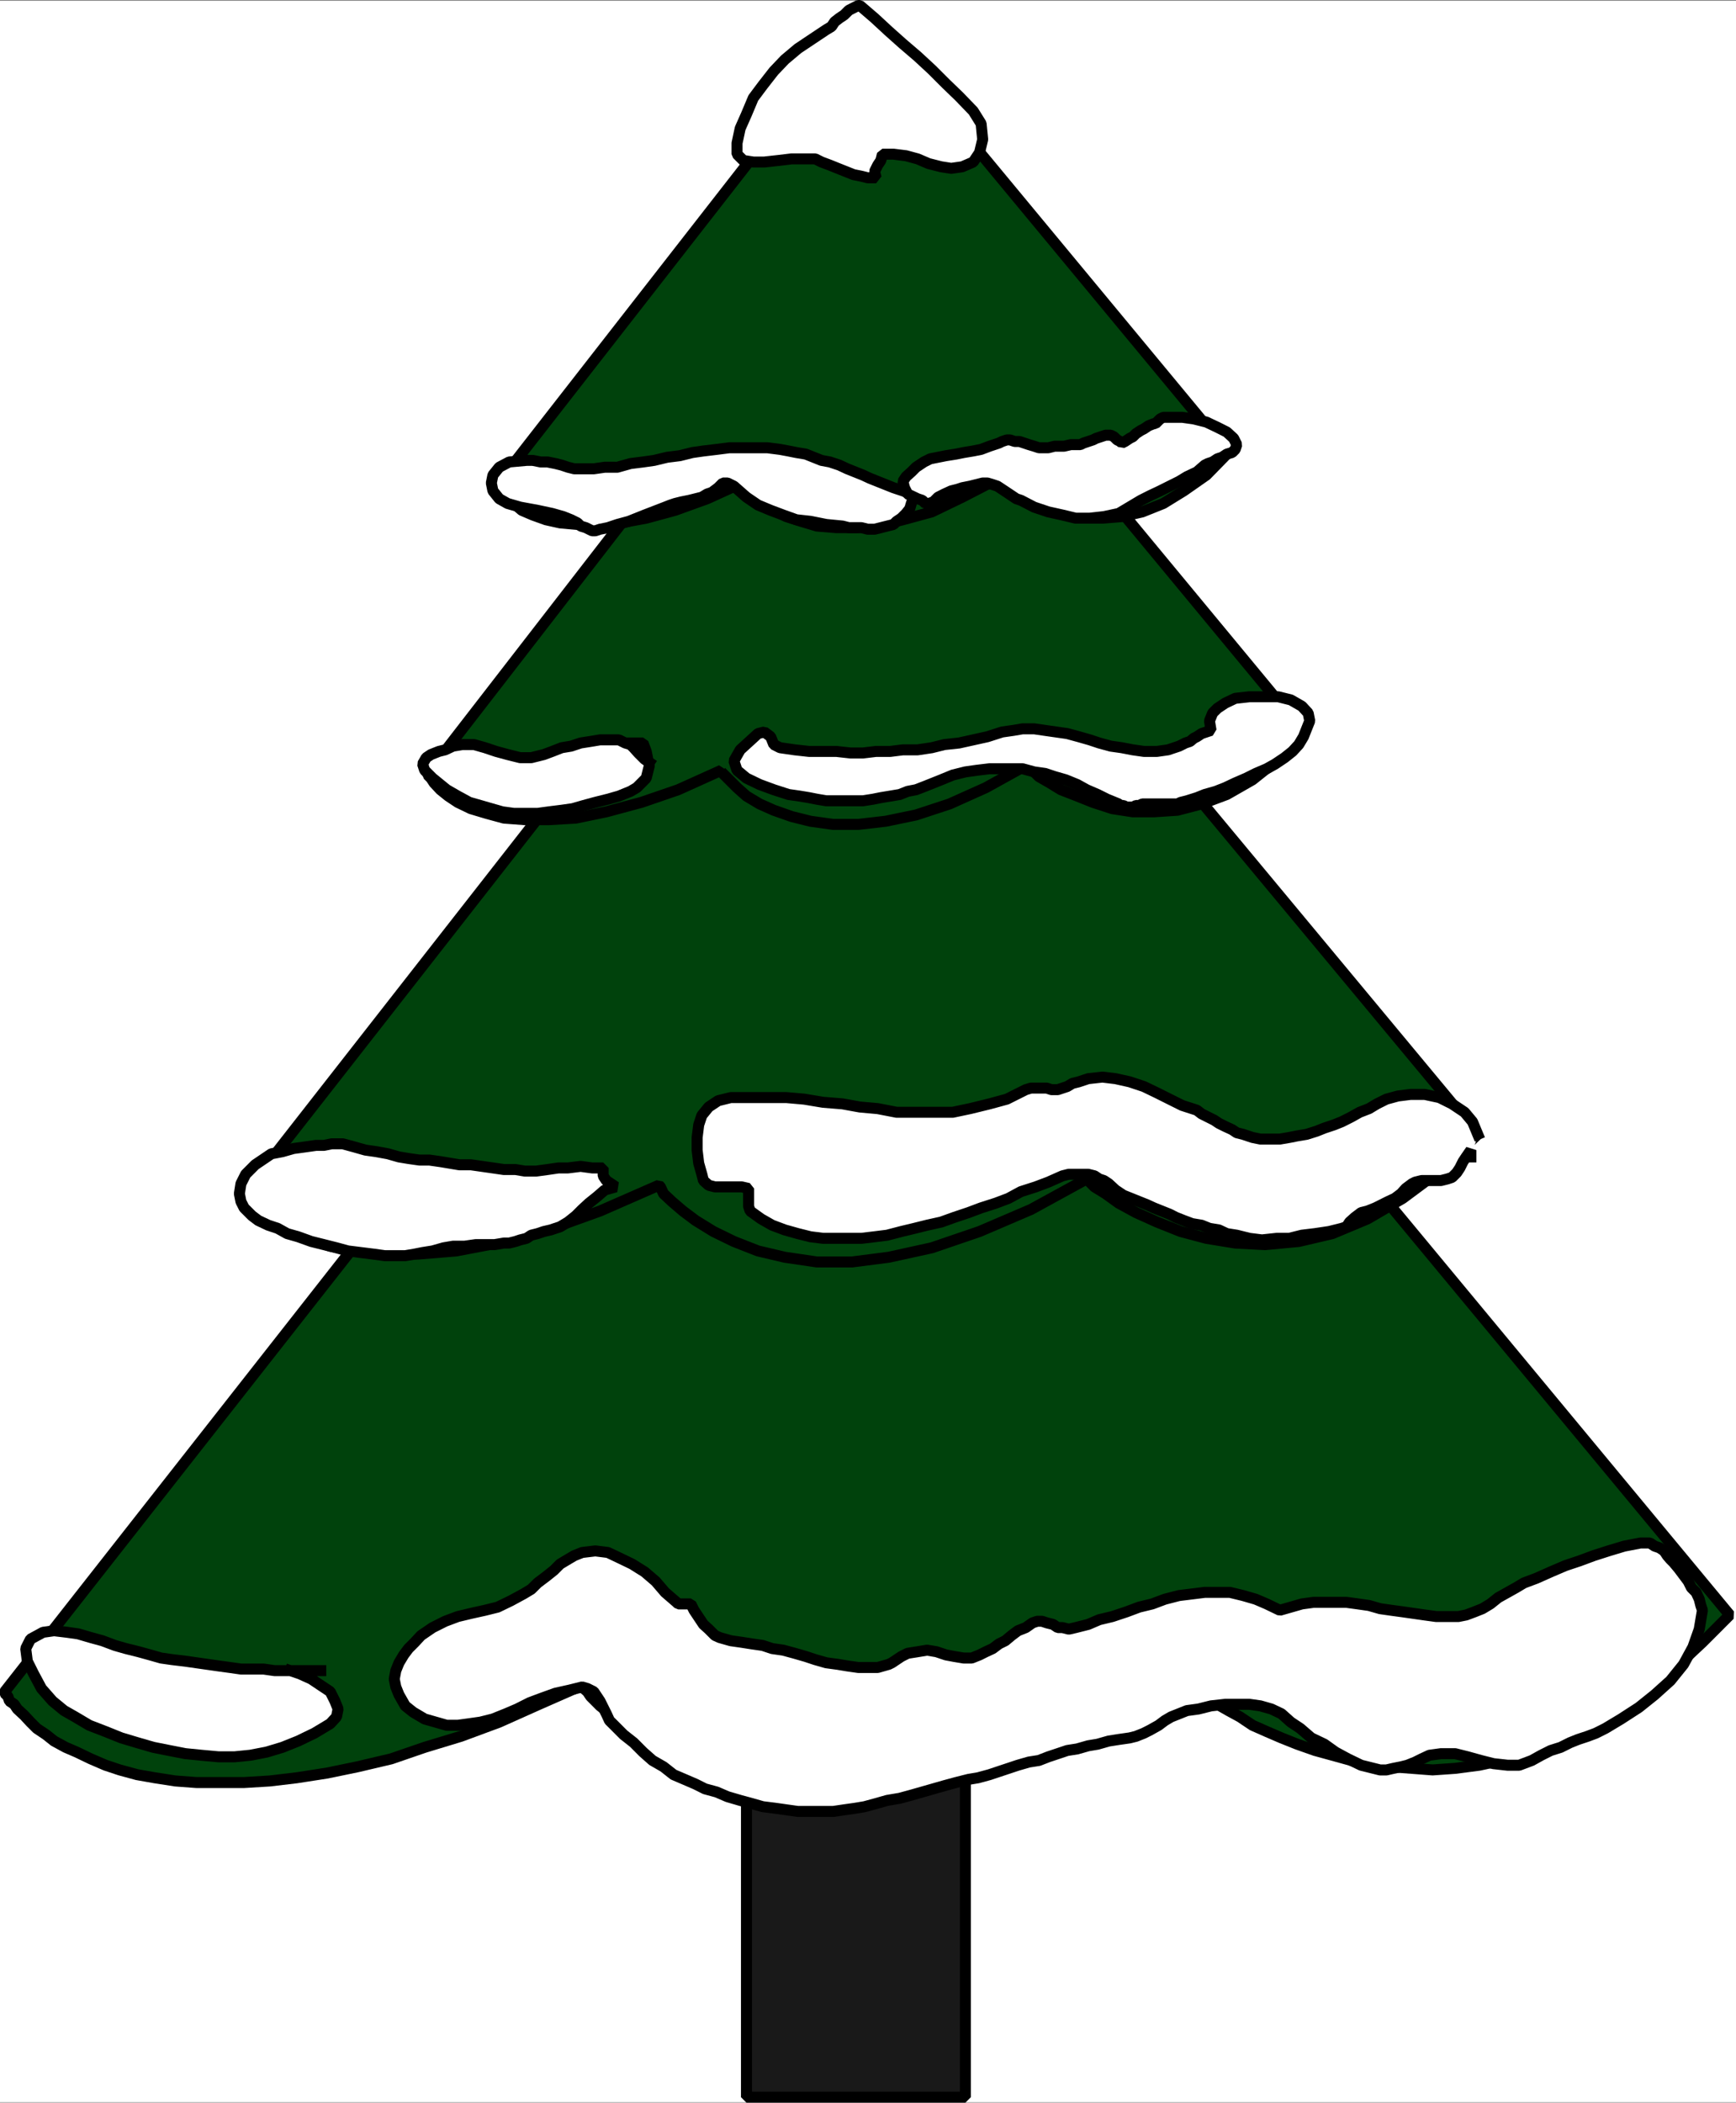
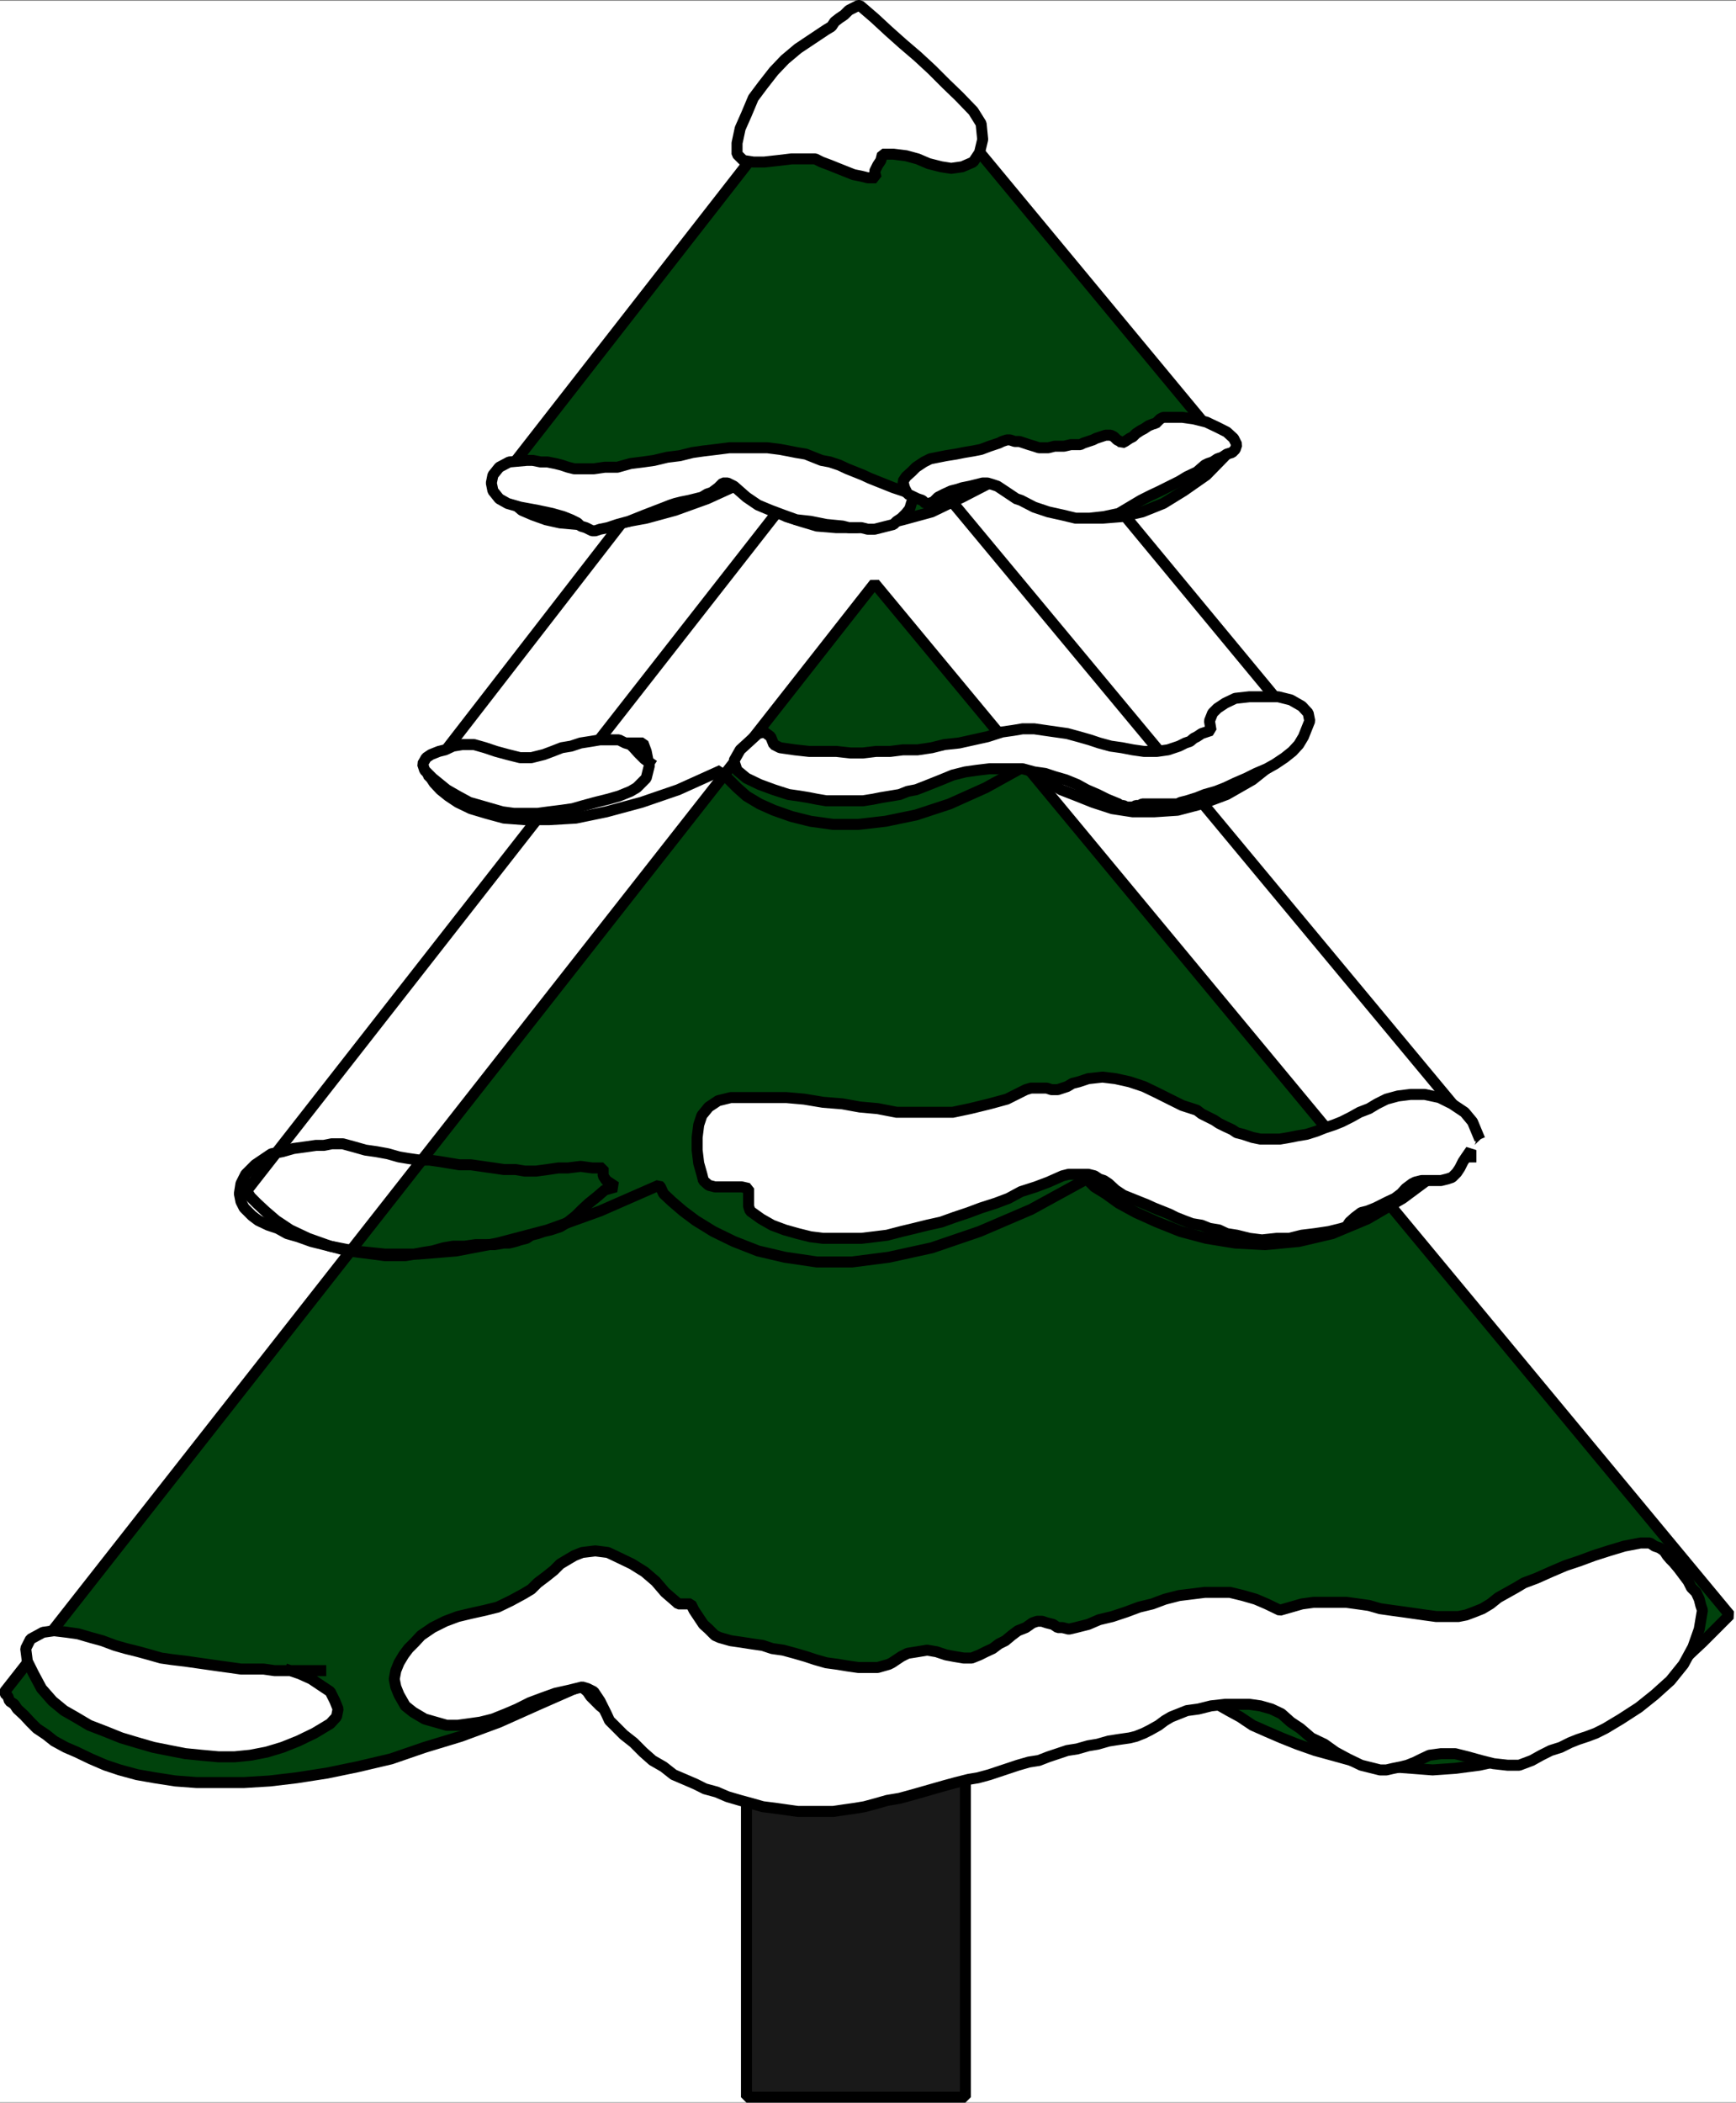
<svg xmlns="http://www.w3.org/2000/svg" width="2473.449" height="2995.385">
  <rect width="100%" height="100%" fill="#808080" stroke="none" />
  <defs>
    <clipPath id="a">
      <path d="M0 0h2473.45v2992.184H0Zm0 0" />
    </clipPath>
    <clipPath id="b">
      <path d="M1052 2478h335v516.79h-335zm0 0" />
    </clipPath>
    <clipPath id="c">
      <path d="M0 817h2474.75v1745H0Zm0 0" />
    </clipPath>
  </defs>
  <path fill="#fff" d="M0 2994.263h2473.45V1.118H0Zm0 0" />
  <g clip-path="url(#a)" transform="translate(0 2.08)">
    <path fill="#fff" fill-rule="evenodd" stroke="#fff" stroke-linecap="square" stroke-linejoin="bevel" stroke-miterlimit="10" stroke-width=".729" d="M0 2992.184h2473.45V-.961H0Zm0 0" />
  </g>
  <path fill="#191919" fill-rule="evenodd" stroke="#191919" stroke-linecap="square" stroke-linejoin="bevel" stroke-miterlimit="10" stroke-width=".729" d="M1375.492 2987.544v-496.148H1063.57v496.148zm0 0" />
  <g clip-path="url(#b)" transform="translate(0 2.08)">
    <path fill="none" stroke="#000" stroke-linecap="square" stroke-linejoin="bevel" stroke-miterlimit="10" stroke-width="15.682" d="M1375.492 2985.465v-496.149H1063.57v496.149Zm0 0" />
  </g>
  <path fill="#00420c" fill-rule="evenodd" stroke="#00420c" stroke-linecap="square" stroke-linejoin="bevel" stroke-miterlimit="10" stroke-width=".729" d="m2464.484 2300.607-38.863 38.918-35.95 33.656-36.628 29.957-36.625 26.933-35.95 23.188-36.624 17.973-34.387 15.683-35.898 11.254-34.438 9.692-31.414 6.77-34.387 4.48-32.148 2.242-29.176-2.242-29.957-2.239-29.121-2.242-27.719-6.77-26.883-7.453-24.695-6.773-25.426-8.96-22.453-8.962-20.945-9.012-20.215-8.96-17.922-11.985-16.465-8.96-15.683-8.962-13.493-9.012-11.203-8.96-8.96-6.723-7.5-4.531-4.481-4.48-4.48-2.243v-2.969l-56.844 32.145-54.602 29.957-52.36 22.457-49.39 20.16-47.879 18.758-47.828 13.441-43.398 11.254-41.16 6.719-40.38 6.723-36.624 2.242h-70.336l-32.145-4.48-29.176-4.485-29.906-4.48-24.695-9.012-25.426-6.723-22.453-8.96-22.402-11.981-18.704-9.016-17.976-11.2-15.684-11.202-16.46-11.254-11.204-8.961-11.254-11.98-11.199-8.965-6.723-6.77-6.718-6.723-4.535-6.718-5.211-4.485-2.239-2.238v-2.242l-61.32 26.937-56.844 25.426-54.601 20.215-51.63 15.68-47.878 16.464-47.883 11.254-43.348 8.961-43.398 6.723-38.137 4.531-36.625 2.238h-68.093l-29.907-2.238-29.175-4.531-25.426-4.48-24.696-6.723-20.164-6.723-20.941-9.012-20.215-9.691-15.683-6.773-16.465-8.961-11.254-8.961-13.442-9.012-8.96-8.961-9.012-9.742-9.692-8.961-4.48-6.723-6.774-4.531-2.238-6.723-2.242-2.238-2.238-2.242v-2.238L1246.074 830.97Zm0 0" />
  <g clip-path="url(#c)" transform="translate(0 2.08)">
    <path fill="none" stroke="#000" stroke-linecap="square" stroke-linejoin="bevel" stroke-miterlimit="10" stroke-width="15.682" d="m2464.484 2298.527-38.863 38.918-35.95 33.657-36.628 29.957-36.625 26.933-35.95 23.188-36.624 17.972-34.387 15.684-35.898 11.254-34.438 9.691-31.414 6.77-34.387 4.48-32.148 2.242-29.176-2.242-29.957-2.238-29.121-2.242-27.719-6.77-26.883-7.453-24.695-6.773-25.426-8.961-22.453-8.961-20.945-9.012-20.215-8.96-17.922-11.985-16.465-8.961-15.683-8.961-13.492-9.012-11.204-8.96-8.96-6.723-7.5-4.532-4.481-4.48-4.48-2.242v-2.97l-56.844 32.145-54.602 29.958-52.36 22.457-49.39 20.16-47.879 18.758-47.828 13.44-43.398 11.255-41.16 6.719-40.38 6.722-36.624 2.242h-70.336l-32.145-4.48-29.176-4.484-29.906-4.48-24.695-9.013-25.426-6.722-22.453-8.961-22.402-11.98-18.704-9.016-17.976-11.2-15.684-11.203-16.46-11.254-11.204-8.96-11.254-11.981-11.199-8.965-6.723-6.77-6.718-6.722-4.535-6.719-5.211-4.484-2.239-2.238v-2.243l-61.32 26.938-56.844 25.426-54.601 20.215-51.63 15.68-47.878 16.464-47.883 11.254-43.348 8.96-43.398 6.724-38.137 4.53-36.625 2.24h-68.093l-29.907-2.24-29.175-4.53-25.426-4.48-24.696-6.724-20.164-6.722-20.941-9.012-20.215-9.691-15.683-6.774-16.465-8.96-11.254-8.962-13.442-9.011-8.96-8.961-9.012-9.742-9.692-8.961-4.48-6.723-6.774-4.531-2.238-6.723-2.242-2.238-2.238-2.242v-2.239l1239.351-1578.89Zm0 0" />
  </g>
-   <path fill="#00420c" fill-rule="evenodd" stroke="#00420c" stroke-linecap="square" stroke-linejoin="bevel" stroke-miterlimit="10" stroke-width=".729" d="m2105.465 1615.908-54.602 52.41-52.36 38.867-50.12 29.23-50.067 20.942-47.879 11.203-47.882 4.48-42.618-2.242-41.16-6.719-36.625-9.742-33.656-13.441-29.957-13.496-24.645-13.442-18.703-13.492-15.734-9.691-8.96-9.012-2.243-2.242-79.293 43.398-73.305 31.418-68.043 23.234-61.324 13.442-52.36 6.723h-50.12l-45.637-6.723-38.14-8.961-34.384-13.492-29.175-14.223-25.426-15.683-17.977-13.493-15.68-13.441-11.984-11.254-4.48-9.691-2.239-2.293-83.777 36.68-74.816 26.933-71.012 18.703-59.133 11.254-54.601 4.48H548.25l-43.402-4.48-34.383-6.77-31.418-11.203-25.426-11.984-20.215-13.441-15.68-13.493-11.984-11.203-8.96-9.011-4.481-7.454v-2.238l881.793-1127.703Zm0 0" />
  <path fill="none" stroke="#000" stroke-linecap="square" stroke-linejoin="bevel" stroke-miterlimit="10" stroke-width="15.682" d="m2105.465 1615.908-54.602 52.41-52.36 38.867-50.12 29.23-50.067 20.942-47.879 11.203-47.882 4.48-42.618-2.242-41.16-6.719-36.625-9.742-33.656-13.441-29.957-13.496-24.645-13.442-18.703-13.492-15.734-9.691-8.96-9.012-2.243-2.242-79.293 43.398-73.305 31.418-68.043 23.234-61.324 13.442-52.36 6.723h-50.12l-45.637-6.723-38.14-8.961-34.384-13.492-29.175-14.223-25.426-15.683-17.977-13.493-15.68-13.441-11.984-11.254-4.48-9.691-2.239-2.293-83.777 36.68-74.816 26.933-71.012 18.703-59.133 11.254-54.601 4.48H548.25l-43.402-4.48-34.383-6.77-31.418-11.203-25.426-11.984-20.215-13.441-15.68-13.493-11.984-11.203-8.96-9.011-4.481-7.454v-2.238l881.793-1127.703Zm0 0" />
-   <path fill="#00420c" fill-rule="evenodd" stroke="#00420c" stroke-linecap="square" stroke-linejoin="bevel" stroke-miterlimit="10" stroke-width=".729" d="m1859.398 1044.993-38.14 36.63-36.676 29.226-36.629 20.945-35.894 13.442-34.387 9.011-33.656 2.242h-29.957l-29.176-4.48-27.664-9.016-22.407-8.96-23.183-9.012-15.734-9.692-15.68-9.011-9.016-8.961-7.449-4.48-2.242-2.243-56.84 31.418-51.633 23.184-47.879 15.734-43.347 8.96-38.918 4.481h-35.895l-32.148-4.48-26.934-6.723-25.426-8.96-20.215-9.012-18.703-11.203-13.441-11.981-22.457-22.457v-2.238l-61.32 27.664-52.36 17.972-50.12 13.497-43.349 8.96-38.191 2.239h-34.383l-29.906-2.239-24.695-6.722-22.457-6.719-18.704-9.016-13.44-8.96-11.204-9.012-9.012-9.692-4.48-6.773-4.48-4.48v-2.239l626.76-809.637Zm0 0" />
  <path fill="none" stroke="#000" stroke-linecap="square" stroke-linejoin="bevel" stroke-miterlimit="10" stroke-width="15.682" d="m1859.398 1044.993-38.14 36.63-36.676 29.226-36.629 20.945-35.894 13.442-34.387 9.011-33.656 2.242h-29.957l-29.176-4.48-27.664-9.016-22.407-8.96-23.183-9.012-15.734-9.692-15.68-9.011-9.016-8.961-7.449-4.48-2.242-2.243-56.84 31.418-51.633 23.184-47.879 15.734-43.347 8.96-38.918 4.481h-35.895l-32.148-4.48-26.934-6.723-25.426-8.96-20.215-9.012-18.703-11.203-13.441-11.981-22.457-22.457v-2.238l-61.32 27.664-52.36 17.972-50.12 13.497-43.349 8.96-38.191 2.239h-34.383l-29.906-2.239-24.695-6.722-22.457-6.719-18.704-9.016-13.44-8.96-11.204-9.012-9.012-9.692-4.48-6.773-4.48-4.48v-2.239l626.76-809.637Zm0 0" />
  <path fill="#00420c" fill-rule="evenodd" stroke="#00420c" stroke-linecap="square" stroke-linejoin="bevel" stroke-miterlimit="10" stroke-width=".729" d="m1750.195 644.657-31.418 32.149-32.144 22.453-29.176 17.977-29.906 11.98-29.176 6.723-27.664 2.238h-24.695l-25.426-4.48-22.453-6.72-20.215-7.503-16.414-6.719-15.735-9.015-11.199-6.72-8.96-6.722-4.536-4.48-2.238-2.243-47.828 24.696-43.399 20.945-41.16 11.203-35.898 8.961-29.903 2.293h-29.175l-27.668-2.293-22.453-6.723-20.946-6.718-17.922-8.961-13.492-9.742-11.203-8.965-8.961-6.77-7.504-6.722-4.48-4.48v-2.243l-49.336 22.457-45.64 16.465-41.161 11.199-36.625 6.723-31.418 2.238h-29.906l-24.696-2.238-20.214-4.48-18.704-6.723-15.68-6.72-11.202-9.741-9.012-6.723-9.692-6.773-4.48-4.481-2.293-4.48v-2.239l525.063-673.445Zm0 0" />
  <path fill="none" stroke="#000" stroke-linecap="square" stroke-linejoin="bevel" stroke-miterlimit="10" stroke-width="15.682" d="m1750.195 644.657-31.418 32.149-32.144 22.453-29.176 17.977-29.906 11.98-29.176 6.723-27.664 2.238h-24.695l-25.426-4.48-22.453-6.72-20.215-7.503-16.414-6.719-15.735-9.015-11.199-6.72-8.96-6.722-4.536-4.48-2.238-2.243-47.828 24.696-43.399 20.945-41.16 11.203-35.898 8.961-29.903 2.293h-29.175l-27.668-2.293-22.453-6.723-20.946-6.718-17.922-8.961-13.492-9.742-11.203-8.965-8.961-6.77-7.504-6.722-4.48-4.48v-2.243l-49.336 22.457-45.64 16.465-41.161 11.199-36.625 6.723-31.418 2.238h-29.906l-24.696-2.238-20.214-4.48-18.704-6.723-15.68-6.72-11.202-9.741-9.012-6.723-9.692-6.773-4.48-4.481-2.293-4.48v-2.239l525.063-673.445Zm0 0" />
  <path fill="#fff" fill-rule="evenodd" stroke="#fff" stroke-linecap="square" stroke-linejoin="bevel" stroke-miterlimit="10" stroke-width=".729" d="m1866.117 1027.02-2.238-11.202-8.961-9.743-15.734-9.011-17.926-4.48h-41.156l-20.165 2.238-14.222 6.773-11.203 7.45-6.774 6.773-4.48 11.203 2.242 13.492-6.723 2.242-6.718 2.238-6.723 4.48-4.48 2.243-5.262 4.48-6.719 2.239-8.96 4.484-15.735 5.262-15.684 2.238h-18.703l-15.734-2.238-15.684-3.024-15.734-2.238-16.461-4.484-13.446-4.48-15.68-4.481-16.464-4.48-15.735-2.239-15.68-2.242-15.734-2.29h-16.414l-13.492 2.29-15.683 2.242-20.942 6.719-40.43 8.96-20.945 2.243-17.922 4.48-20.215 3.024h-20.945l-17.922 2.238h-20.215l-18.703 2.242h-17.922l-20.214-2.242h-38.868l-20.215-2.238-20.945-3.024-8.96-4.48-4.481-11.203-9.012-6.719-8.965 2.238-25.422 23.188-8.96 15.734 4.48 13.442 13.441 11.199 18.703 9.015 20.215 7.45 20.946 6.773 15.68 2.238 13.495 2.243 11.2 2.238 13.441 2.242h52.363l14.223-2.242 11.2-2.238 13.495-2.243 13.442-2.238 11.254-4.48 11.93-2.293 13.495-5.211 11.2-4.48 11.203-4.481 16.464-6.774 17.973-4.48 15.684-2.238 18.703-2.242h47.148l16.414 4.48 15.735 2.242 13.441 4.48 15.735 4.532 16.46 6.723 13.442 7.449 15.683 6.773 13.497 6.719 16.46 6.723 2.243 2.238h4.48l4.48 2.242h8.962l4.48-2.242h4.531l4.48-2.238h50.122l4.48-2.243 8.961-2.238 14.223-4.48 11.203-4.48 15.734-4.481 13.442-5.262 14.222-6.723 15.684-6.773 13.492-6.719 15.684-6.722 11.98-6.72 13.446-9.015 11.25-8.96 8.964-9.743 6.72-11.203 4.48-11.25zm0 0" />
  <path fill="none" stroke="#000" stroke-linecap="square" stroke-linejoin="bevel" stroke-miterlimit="10" stroke-width="15.682" d="m1866.117 1027.02-2.238-11.202-8.961-9.743-15.734-9.011-17.926-4.48h-41.156l-20.165 2.238-14.222 6.773-11.203 7.45-6.774 6.773-4.48 11.203 2.242 13.492-6.723 2.242-6.718 2.238-6.723 4.48-4.48 2.243-5.262 4.48-6.719 2.239-8.96 4.484-15.735 5.262-15.684 2.238h-18.703l-15.734-2.238-15.684-3.024-15.734-2.238-16.461-4.484-13.446-4.48-15.68-4.481-16.464-4.48-15.735-2.239-15.68-2.242-15.734-2.29h-16.414l-13.492 2.29-15.683 2.242-20.942 6.719-40.43 8.96-20.945 2.243-17.922 4.48-20.215 3.024h-20.945l-17.922 2.238h-20.215l-18.703 2.242h-17.922l-20.214-2.242h-38.868l-20.215-2.238-20.945-3.024-8.96-4.48-4.481-11.203-9.012-6.719-8.965 2.238-25.422 23.188-8.96 15.734 4.48 13.442 13.441 11.199 18.703 9.015 20.215 7.45 20.946 6.773 15.68 2.238 13.495 2.243 11.2 2.238 13.441 2.242h52.363l14.223-2.242 11.2-2.238 13.495-2.243 13.442-2.238 11.254-4.48 11.93-2.293 13.495-5.211 11.2-4.48 11.203-4.481 16.464-6.774 17.973-4.48 15.684-2.238 18.703-2.242h47.148l16.414 4.48 15.735 2.242 13.441 4.48 15.735 4.532 16.46 6.723 13.442 7.449 15.683 6.773 13.497 6.719 16.46 6.723 2.243 2.238h4.48l4.48 2.242h8.962l4.48-2.242h4.531l4.48-2.238h50.122l4.48-2.243 8.961-2.238 14.223-4.48 11.203-4.48 15.734-4.481 13.442-5.262 14.222-6.723 15.684-6.773 13.492-6.719 15.684-6.722 11.98-6.72 13.446-9.015 11.25-8.96 8.964-9.743 6.72-11.203 4.48-11.25zm0 0" />
  <path fill="#fff" fill-rule="evenodd" stroke="#fff" stroke-linecap="square" stroke-linejoin="bevel" stroke-miterlimit="10" stroke-width=".729" d="m2105.465 1615.908-7.45-17.922-11.253-13.497-17.922-11.98-17.977-8.96-20.941-4.485h-20.164l-17.977 2.242-16.46 4.48-13.442 6.723-11.254 6.77-13.441 5.21-11.985 6.723-13.441 6.774-11.203 4.48-13.492 4.48-11.204 4.481-14.222 4.48-13.442 2.239-11.254 2.242-13.441 2.293h-27.664l-11.254-2.293-13.441-4.48-8.961-2.243-6.723-4.48-9.742-4.48-8.961-4.481-6.774-4.531-17.921-8.961-6.723-5.211-20.941-6.774-17.977-8.96-17.922-8.962-18.703-9.011-20.215-6.723-20.164-4.48-18.703-2.243-20.215 2.243-6.723 2.242-6.718 2.238-9.016 2.242-7.45 4.48-6.718 2.239-6.773 2.242h-8.961l-6.723-2.242h-22.453l-7.453 2.242-26.934 13.492-24.695 6.723-27.664 6.77-24.695 5.21h-80.028l-26.937-5.21-25.422-2.29-24.695-4.48-27.668-2.242-26.934-4.48-25.426-2.239h-79.242l-17.977 4.48-13.441 8.961-9.742 11.98-4.48 13.497-2.243 17.922v17.973l2.242 18.707 4.48 15.73 2.24 8.965 7.503 6.719 8.96 2.293h38.138l9.742 2.238v25.426l2.242 6.722 15.68 11.254 15.734 8.961 17.926 6.719 18.703 5.262 17.973 4.48 17.922 2.242h54.601l18.703-2.242 17.977-2.238 20.164-5.262 18.703-4.48 17.973-4.48 20.164-4.481 18.703-6.723 20.215-6.773 17.922-6.72 20.945-6.722 17.973-6.773 17.921-9.692 20.946-6.718 17.976-6.774 20.215-8.96 8.961-2.243h27.664l8.961 2.242 6.723 4.48 6.77 2.243 6.722 4.48 9.742 9.012 11.203 7.45 11.2 4.48 11.253 4.535 11.203 4.48 9.743 4.48 11.203 4.481 11.199 4.48 8.96 4.532 11.255 4.48 11.984 4.481 13.442 2.242 11.199 4.48 13.496 2.239 11.2 5.262 14.226 2.242 17.922 4.48 17.972 2.239 20.946-2.239h17.921l17.977-4.48 18.703-2.242 20.16-3.02 17.977-4.48 6.719-2.243 4.48-6.718 7.504-6.723 8.96-6.773 8.962-2.239 11.254-4.48 17.922-8.961 9.742-4.535 8.96-6.719 6.723-7.453 9.012-6.77 4.48-2.242 8.965-2.238h27.665l9.011-2.242 6.723-2.239 6.719-6.722 4.48-6.774 4.48-8.96 4.481-6.723 6.774-9.742v9.742zm0 0" />
  <path fill="none" stroke="#000" stroke-linecap="square" stroke-linejoin="bevel" stroke-miterlimit="10" stroke-width="15.682" d="m2105.465 1615.908-7.45-17.922-11.253-13.497-17.922-11.98-17.977-8.96-20.941-4.485h-20.164l-17.977 2.242-16.46 4.48-13.442 6.723-11.254 6.77-13.441 5.21-11.985 6.723-13.441 6.774-11.203 4.48-13.492 4.48-11.204 4.481-14.222 4.48-13.442 2.239-11.254 2.242-13.441 2.293h-27.664l-11.254-2.293-13.441-4.48-8.961-2.243-6.723-4.48-9.742-4.48-8.961-4.481-6.774-4.531-17.921-8.961-6.723-5.211-20.941-6.774-17.977-8.96-17.922-8.962-18.703-9.011-20.215-6.723-20.164-4.48-18.703-2.243-20.215 2.243-6.723 2.242-6.718 2.238-9.016 2.242-7.45 4.48-6.718 2.239-6.773 2.242h-8.961l-6.723-2.242h-22.453l-7.453 2.242-26.934 13.492-24.695 6.723-27.664 6.77-24.695 5.21h-80.028l-26.937-5.21-25.422-2.29-24.695-4.48-27.668-2.242-26.934-4.48-25.426-2.239h-79.242l-17.977 4.48-13.441 8.961-9.742 11.98-4.48 13.497-2.243 17.922v17.973l2.242 18.707 4.48 15.73 2.24 8.965 7.503 6.719 8.96 2.293h38.138l9.742 2.238v25.426l2.242 6.722 15.68 11.254 15.734 8.961 17.926 6.719 18.703 5.262 17.973 4.48 17.922 2.242h54.601l18.703-2.242 17.977-2.238 20.164-5.262 18.703-4.48 17.973-4.48 20.164-4.481 18.703-6.723 20.215-6.773 17.922-6.72 20.945-6.722 17.973-6.773 17.921-9.692 20.946-6.718 17.976-6.774 20.215-8.96 8.961-2.243h27.664l8.961 2.242 6.723 4.48 6.77 2.243 6.722 4.48 9.742 9.012 11.203 7.45 11.2 4.48 11.253 4.535 11.203 4.48 9.743 4.48 11.203 4.481 11.199 4.48 8.96 4.532 11.255 4.48 11.984 4.481 13.442 2.242 11.199 4.48 13.496 2.239 11.2 5.262 14.226 2.242 17.922 4.48 17.972 2.239 20.946-2.239h17.921l17.977-4.48 18.703-2.242 20.16-3.02 17.977-4.48 6.719-2.243 4.48-6.718 7.504-6.723 8.96-6.773 8.962-2.239 11.254-4.48 17.922-8.961 9.742-4.535 8.96-6.719 6.723-7.453 9.012-6.77 4.48-2.242 8.965-2.238h27.665l9.011-2.242 6.723-2.239 6.719-6.722 4.48-6.774 4.48-8.96 4.481-6.723 6.774-9.742v9.742" />
  <path fill="#fff" fill-rule="evenodd" stroke="#fff" stroke-linecap="square" stroke-linejoin="bevel" stroke-miterlimit="10" stroke-width=".729" d="m2425.621 2293.884-2.293-6.773-2.242-8.961-4.48-9.743-6.72-6.722-4.48-8.961-6.722-9.012-6.72-8.96-7.503-8.962-4.48-4.48-4.481-5.262-4.48-6.723-6.774-4.48-6.723-2.293-6.718-4.48h-13.442l-23.183 4.48-22.457 6.773-20.946 6.723-20.215 7.5-20.16 6.723-20.945 8.96-20.215 9.012-17.922 6.723-11.254 6.719-11.984 6.722-13.441 7.504-11.2 8.961-11.254 6.77-11.203 4.484-11.984 4.48-11.2 2.239h-31.417l-16.461-2.238-15.684-2.243-15.734-2.238-16.465-2.242-15.68-2.242-15.734-4.531-15.684-2.239-16.464-2.242h-47.098l-16.461 2.242-15.734 4.531-15.684 4.481-18.703-9.012-15.684-6.722-17.972-5.211-18.704-4.532h-35.898l-17.922 2.239-18.703 2.293-20.215 5.21-17.976 6.723-18.653 4.531-17.972 6.723-20.215 6.719-18.703 4.48-15.684 6.723-17.973 4.531-9.691 2.242-8.96-2.242h-6.774l-6.723-4.53-8.96-2.243-6.72-2.238h-6.773l-6.723 2.238-9.691 6.773-11.254 4.48-8.961 6.723-8.96 7.5-9.013 4.48-8.96 6.724-9.692 4.48-9.012 4.531-11.203 4.48h-11.203l-13.492-2.238-11.93-2.242-13.496-4.53-13.441-2.243-13.493 2.242-14.171 2.238-9.012 4.535-13.445 8.961-4.481 2.239-15.734 4.48h-27.664l-15.68-2.238-13.496-2.242-16.465-2.239-15.68-4.48-13.496-4.48-15.68-4.536-16.464-4.48-15.684-2.238-13.492-4.48-15.684-2.243-14.222-2.238-15.68-2.243-15.734-4.48-6.723-3.02-8.961-8.96-7.504-6.774-4.48-6.723-4.48-6.718-4.481-6.723-4.48-9.012h-17.973l-2.243-2.242-16.46-14.223-13.442-15.683-15.734-13.492-17.926-11.204-18.703-9.011-15.735-7.45-17.922-2.242-18.703 2.243-11.254 4.48-8.96 5.262-11.204 6.718-8.96 8.961-11.254 8.961-11.93 9.016-9.012 8.961-11.203 6.719-17.973 9.746-18.652 9.011-17.977 4.481-20.214 4.48-18.704 4.481-17.921 6.723-17.977 9.011-16.41 11.203-9.012 9.743-8.96 8.96-6.723 9.012-6.72 11.203-4.534 11.2-2.239 11.984 2.239 11.254 4.535 11.203 8.96 15.73 11.2 8.965 16.465 9.742 15.683 4.481 15.73 4.48h15.684l16.465-2.242 15.735-2.238 17.922-4.48 18.703-7.504 15.734-6.72 17.922-9.015 17.977-6.719 18.703-6.722 20.16-4.48 17.976-4.481 7.45 2.238 9.015 4.485 4.48 6.718 4.481 6.723 4.48 9.012 4.481 8.96 4.48 9.743 6.774 6.722 13.441 13.493 14.223 11.203 13.441 13.492 13.493 11.934 15.683 9.011 14.223 11.203 15.684 6.72 15.734 6.773 13.441 6.722 16.465 4.48 15.68 6.72 17.976 5.261 16.461 4.48 15.684 4.481 17.973 2.242 15.683 2.239 16.465 2.293h50.121l15.68-2.293 15.734-2.239 13.442-2.242 16.464-4.48 15.735-4.48 17.922-3.02 16.465-4.48 15.734-4.481 15.68-4.48 15.683-4.485 16.465-4.48 17.973-4.532 13.441-2.238 16.465-4.48 13.441-4.485 13.492-4.48 13.442-4.48 15.734-4.532 14.227-2.238 13.441-5.211 13.442-4.48 13.492-4.536 14.222-2.238 15.684-4.48 13.441-2.243 15.735-4.48 14.222-2.239 15.684-2.242 8.961-2.238 11.254-4.48 8.96-4.536 11.985-6.719 8.961-6.722 8.961-5.262 11.254-4.48 11.2-4.48 16.464-2.24 17.922-4.484 20.215-2.238h34.387l15.734 2.238 15.68 4.485 14.226 6.719 13.442 11.984 13.492 8.961 15.683 13.492 18.703 8.961 15.735 11.254 17.922 9.691 18.703 9.012 17.976 4.48 8.961 2.243h8.961l9.742-2.242 11.2-2.239 8.965-2.242 11.25-4.531 8.964-4.48 11.2-5.212 16.464-2.238h20.215l17.922 4.48 18.703 5.212 17.977 4.53 20.16 2.24h16.465l17.972-6.77 13.446-7.454 13.492-6.773 14.172-4.48 13.492-6.72 11.203-4.48 13.492-4.48 11.934-4.48 13.492-6.774 22.402-13.442 25.426-16.464 22.453-17.973 22.458-20.215 18.703-23.187 13.441-24.696 8.961-25.422zm0 0" />
  <path fill="none" stroke="#000" stroke-linecap="square" stroke-linejoin="bevel" stroke-miterlimit="10" stroke-width="15.682" d="m2425.621 2293.884-2.293-6.773-2.242-8.961-4.48-9.743-6.72-6.722-4.48-8.961-6.722-9.012-6.72-8.96-7.503-8.962-4.48-4.48-4.481-5.262-4.48-6.723-6.774-4.48-6.723-2.293-6.718-4.48h-13.442l-23.183 4.48-22.457 6.773-20.946 6.723-20.215 7.5-20.16 6.723-20.945 8.96-20.215 9.012-17.922 6.723-11.254 6.719-11.984 6.722-13.441 7.504-11.2 8.961-11.254 6.77-11.203 4.484-11.984 4.48-11.2 2.239h-31.417l-16.461-2.238-15.684-2.243-15.734-2.238-16.465-2.242-15.68-2.242-15.734-4.531-15.684-2.239-16.464-2.242h-47.098l-16.461 2.242-15.734 4.531-15.684 4.481-18.703-9.012-15.684-6.722-17.972-5.211-18.704-4.532h-35.898l-17.922 2.239-18.703 2.293-20.215 5.21-17.976 6.723-18.653 4.531-17.972 6.723-20.215 6.719-18.703 4.48-15.684 6.723-17.973 4.531-9.691 2.242-8.96-2.242h-6.774l-6.723-4.53-8.96-2.243-6.72-2.238h-6.773l-6.723 2.238-9.691 6.773-11.254 4.48-8.961 6.723-8.96 7.5-9.013 4.48-8.96 6.724-9.692 4.48-9.012 4.531-11.203 4.48h-11.203l-13.492-2.238-11.93-2.242-13.496-4.53-13.441-2.243-13.493 2.242-14.171 2.238-9.012 4.535-13.445 8.961-4.481 2.239-15.734 4.48h-27.664l-15.68-2.238-13.496-2.242-16.465-2.239-15.68-4.48-13.496-4.48-15.68-4.536-16.464-4.48-15.684-2.238-13.492-4.48-15.684-2.243-14.222-2.238-15.68-2.243-15.734-4.48-6.723-3.02-8.961-8.96-7.504-6.774-4.48-6.723-4.48-6.718-4.481-6.723-4.48-9.012h-17.973l-2.243-2.242-16.46-14.223-13.442-15.683-15.734-13.492-17.926-11.204-18.703-9.011-15.735-7.45-17.922-2.242-18.703 2.243-11.254 4.48-8.96 5.262-11.204 6.718-8.96 8.961-11.254 8.961-11.93 9.016-9.012 8.961-11.203 6.719-17.973 9.746-18.652 9.011-17.977 4.481-20.214 4.48-18.704 4.481-17.921 6.723-17.977 9.011-16.41 11.203-9.012 9.743-8.96 8.96-6.723 9.012-6.72 11.203-4.534 11.2-2.239 11.984 2.239 11.254 4.535 11.203 8.96 15.73 11.2 8.965 16.465 9.742 15.683 4.481 15.73 4.48h15.684l16.465-2.242 15.735-2.238 17.922-4.48 18.703-7.504 15.734-6.72 17.922-9.015 17.977-6.719 18.703-6.722 20.16-4.48 17.976-4.481 7.45 2.238 9.015 4.485 4.48 6.718 4.481 6.723 4.48 9.012 4.481 8.96 4.48 9.743 6.774 6.722 13.441 13.493 14.223 11.203 13.441 13.492 13.493 11.934 15.683 9.011 14.223 11.203 15.684 6.72 15.734 6.773 13.441 6.722 16.465 4.48 15.68 6.72 17.976 5.261 16.461 4.48 15.684 4.481 17.973 2.242 15.683 2.239 16.465 2.293h50.121l15.68-2.293 15.734-2.239 13.442-2.242 16.464-4.48 15.735-4.48 17.922-3.02 16.465-4.48 15.734-4.481 15.68-4.48 15.683-4.485 16.465-4.48 17.973-4.532 13.441-2.238 16.465-4.48 13.441-4.485 13.492-4.48 13.442-4.48 15.734-4.532 14.227-2.238 13.441-5.211 13.442-4.48 13.492-4.536 14.222-2.238 15.684-4.48 13.441-2.243 15.735-4.48 14.222-2.239 15.684-2.242 8.961-2.238 11.254-4.48 8.96-4.536 11.985-6.719 8.961-6.722 8.961-5.262 11.254-4.48 11.2-4.48 16.464-2.24 17.922-4.484 20.215-2.238h34.387l15.734 2.238 15.68 4.485 14.226 6.719 13.442 11.984 13.492 8.961 15.683 13.492 18.703 8.961 15.735 11.254 17.922 9.691 18.703 9.012 17.976 4.48 8.961 2.243h8.961l9.742-2.242 11.2-2.239 8.965-2.242 11.25-4.531 8.964-4.48 11.2-5.212 16.464-2.238h20.215l17.922 4.48 18.703 5.212 17.977 4.53 20.16 2.24h16.465l17.972-6.77 13.446-7.454 13.492-6.773 14.172-4.48 13.492-6.72 11.203-4.48 13.492-4.48 11.934-4.48 13.492-6.774 22.402-13.442 25.426-16.464 22.453-17.973 22.458-20.215 18.703-23.187 13.441-24.696 8.961-25.422zm0 0" />
  <path fill="#fff" fill-rule="evenodd" stroke="#fff" stroke-linecap="square" stroke-linejoin="bevel" stroke-miterlimit="10" stroke-width=".729" d="M827.242 667.845h-9.012l-8.96-2.242-8.961-3.024-8.961-2.238-11.254-2.242h-9.692l-11.254-2.238h-8.96l-24.696 2.238-14.172 7.504-9.011 11.203-2.243 11.25 2.243 11.203 9.011 11.254 11.934 6.723 17.973 5.207 24.695 4.535 20.945 4.48 15.68 4.48 11.203 4.481 9.012 4.48 4.48 4.481 7.453 2.293 4.48 2.238 4.532 2.243h4.48l6.723-2.243 11.2-2.238 13.495-4.535 16.461-4.48 22.407-8.961 29.175-11.254 7.5-2.97 6.723-2.237 8.961-2.243 11.2-2.238 9.015-2.242 8.96-2.242 7.505-4.531 6.719-2.239 8.96-6.722 6.723-6.723h6.719l9.016 4.484 17.921 15.73 16.461 11.204 17.977 7.504 17.922 6.719 18.703 6.722 20.215 2.238 22.402 4.48 23.188 2.243 9.011 2.293h17.922l8.961 2.238h9.742l8.961-2.238 9.016-2.293 8.96-2.242 4.481-4.48 6.723-4.481 6.719-6.719 5.261-6.722 2.243-7.5 2.238-6.723v-4.531l-2.238-2.242-11.985-4.481-13.441-4.48-11.203-4.48-11.254-4.481-11.2-4.48-9.742-4.532-11.203-4.48-11.2-4.481-11.253-5.266-13.441-4.48-11.985-2.238-11.203-4.48-11.254-4.481-13.441-2.243-11.2-2.238-11.984-2.242-17.972-2.293h-54.551l-17.973 2.293-18.707 2.242-15.68 2.238-17.976 4.48-17.973 2.243-18.652 4.48-15.735 2.239-17.921 2.242-18.704 5.262H861.63l-15.68 2.242zm0 0" />
  <path fill="none" stroke="#000" stroke-linecap="square" stroke-linejoin="bevel" stroke-miterlimit="10" stroke-width="15.682" d="M827.242 667.845h-9.012l-8.96-2.242-8.961-3.024-8.961-2.238-11.254-2.242h-9.692l-11.254-2.238h-8.96l-24.696 2.238-14.172 7.504-9.011 11.203-2.243 11.25 2.243 11.203 9.011 11.254 11.934 6.723 17.973 5.207 24.695 4.535 20.945 4.48 15.68 4.48 11.203 4.481 9.012 4.48 4.48 4.481 7.453 2.293 4.48 2.238 4.532 2.243h4.48l6.723-2.243 11.2-2.238 13.495-4.535 16.461-4.48 22.407-8.961 29.175-11.254 7.5-2.97 6.723-2.237 8.961-2.243 11.2-2.238 9.015-2.242 8.96-2.242 7.505-4.531 6.719-2.239 8.96-6.722 6.723-6.723h6.719l9.016 4.484 17.921 15.73 16.461 11.204 17.977 7.504 17.922 6.719 18.703 6.722 20.215 2.238 22.402 4.48 23.188 2.243 9.011 2.293h17.922l8.961 2.238h9.742l8.961-2.238 9.016-2.293 8.96-2.242 4.481-4.48 6.723-4.481 6.719-6.719 5.261-6.722 2.243-7.5 2.238-6.723v-4.531l-2.238-2.242-11.985-4.481-13.441-4.48-11.203-4.48-11.254-4.481-11.2-4.48-9.742-4.532-11.203-4.48-11.2-4.481-11.253-5.266-13.441-4.48-11.985-2.238-11.203-4.48-11.254-4.481-13.441-2.243-11.2-2.238-11.984-2.242-17.972-2.293h-54.551l-17.973 2.293-18.707 2.242-15.68 2.238-17.976 4.48-17.973 2.243-18.652 4.48-15.735 2.239-17.921 2.242-18.704 5.262H861.63l-15.68 2.242zm0 0" />
  <path fill="#fff" fill-rule="evenodd" stroke="#fff" stroke-linecap="square" stroke-linejoin="bevel" stroke-miterlimit="10" stroke-width=".729" d="m925.191 1086.154-6.718-4.532-4.48-4.48-4.485-4.48-6.719-7.504-4.48-4.481-7.504-2.242-4.48-2.238-4.481-2.243H854.91l-13.441 2.243-14.227 2.238-13.492 4.484-13.441 2.239-13.442 5.261-11.984 4.48-17.973 4.481h-15.683l-17.973-4.48-16.465-4.48-15.684-5.262-15.734-4.481h-16.41l-13.492 2.242-11.203 5.262-8.961 2.238-11.254 4.48-6.723 4.481-5.207 9.016 2.969 8.96 11.2 11.2 20.214 16.465 15.683 9.012 16.465 8.96 15.735 4.48 15.68 4.536 15.734 4.48 16.465 2.239h33.656l16.41-2.238 17.977-2.243 15.68-2.238 15.734-4.535 16.464-4.48 17.922-4.481 15.735-4.48 16.465-6.72 8.96-5.261 6.723-6.723 6.719-6.773 2.242-8.961 2.238-8.961-2.238-9.012-2.242-11.203-4.48-11.984h-15.684zm0 0" />
  <path fill="none" stroke="#000" stroke-linecap="square" stroke-linejoin="bevel" stroke-miterlimit="10" stroke-width="15.682" d="m925.191 1086.154-6.718-4.532-4.48-4.48-4.485-4.48-6.719-7.504-4.48-4.481-7.504-2.242-4.48-2.238-4.481-2.243H854.91l-13.441 2.243-14.227 2.238-13.492 4.484-13.441 2.239-13.442 5.261-11.984 4.48-17.973 4.481h-15.683l-17.973-4.48-16.465-4.48-15.684-5.262-15.734-4.481h-16.41l-13.492 2.242-11.203 5.262-8.961 2.238-11.254 4.48-6.723 4.481-5.207 9.016 2.969 8.96 11.2 11.2 20.214 16.465 15.683 9.012 16.465 8.96 15.735 4.48 15.68 4.536 15.734 4.48 16.465 2.239h33.656l16.41-2.238 17.977-2.243 15.68-2.238 15.734-4.535 16.464-4.48 17.922-4.481 15.735-4.48 16.465-6.72 8.96-5.261 6.723-6.723 6.719-6.773 2.242-8.961 2.238-8.961-2.238-9.012-2.242-11.203-4.48-11.984h-15.684" />
-   <path fill="#fff" fill-rule="evenodd" stroke="#fff" stroke-linecap="square" stroke-linejoin="bevel" stroke-miterlimit="10" stroke-width=".729" d="m877.363 1690.775-6.773-4.532-6.719-4.48-4.48-6.723v-11.254h-15.684l-16.465-2.238-17.972 2.238h-13.442l-15.734 2.293-16.465 2.239h-15.68l-13.445-2.239h-16.461l-15.734-2.293-15.684-2.238-15.734-2.242h-16.41l-13.497-2.238-13.441-2.243-15.734-2.242h-14.223l-15.68-2.238-13.441-2.242-15.735-4.48-16.464-3.02-15.684-2.242-15.734-4.48-16.461-4.481h-15.684l-11.203 2.242h-11.25l-15.684 2.238-16.464 2.242-15.68 4.48-15.735 3.02-23.187 15.684-13.441 13.492-6.774 13.445-2.238 14.223 2.238 11.254 4.535 8.96 11.2 11.2 8.96 6.774 14.227 6.722 13.441 4.48 13.493 7.5 15.683 4.481 18.703 6.723 17.973 4.48 17.926 4.531 16.46 4.481 17.977 2.242 17.922 2.238 16.465 2.243h29.176l13.441-2.243 11.254-2.238 14.168-2.242 15.734-4.48 13.446-2.29h16.46l15.735-2.242h26.883l13.496-2.242h7.45l9.01-2.238 6.724-2.242 8.96-2.239 6.723-4.48 9.012-2.242 8.96-3.02 9.692-2.242 13.492-4.48 11.204-6.72 11.253-9.015 8.961-8.96 9.692-8.962 11.254-9.012 11.199-9.69zm0 0" />
  <path fill="none" stroke="#000" stroke-linecap="square" stroke-linejoin="bevel" stroke-miterlimit="10" stroke-width="15.682" d="m877.363 1690.775-6.773-4.532-6.719-4.48-4.48-6.723v-11.254h-15.684l-16.465-2.238-17.972 2.238h-13.442l-15.734 2.293-16.465 2.239h-15.68l-13.445-2.239h-16.461l-15.734-2.293-15.684-2.238-15.734-2.242h-16.41l-13.497-2.238-13.441-2.243-15.734-2.242h-14.223l-15.68-2.238-13.441-2.242-15.735-4.48-16.464-3.02-15.684-2.242-15.734-4.48-16.461-4.481h-15.684l-11.203 2.242h-11.25l-15.684 2.238-16.464 2.242-15.68 4.48-15.735 3.02-23.187 15.684-13.441 13.492-6.774 13.445-2.238 14.223 2.238 11.254 4.535 8.96 11.2 11.2 8.96 6.774 14.227 6.722 13.441 4.48 13.493 7.5 15.683 4.481 18.703 6.723 17.973 4.48 17.926 4.531 16.46 4.481 17.977 2.242 17.922 2.238 16.465 2.243h29.176l13.441-2.243 11.254-2.238 14.168-2.242 15.734-4.48 13.446-2.29h16.46l15.735-2.242h26.883l13.496-2.242h7.45l9.01-2.238 6.724-2.242 8.96-2.239 6.723-4.48 9.012-2.242 8.96-3.02 9.692-2.242 13.492-4.48 11.204-6.72 11.253-9.015 8.961-8.96 9.692-8.962 11.254-9.012 11.199-9.69zm0 0" />
  <path fill="#fff" fill-rule="evenodd" stroke="#fff" stroke-linecap="square" stroke-linejoin="bevel" stroke-miterlimit="10" stroke-width=".729" d="M457.02 2379.9h-65.852l-15.684-2.239h-32.199l-15.68-2.242-16.464-2.238-15.68-2.242-15.734-2.239-15.684-2.242-18.703-2.238-15.735-2.242-15.683-4.48-16.461-4.532-17.977-4.48-15.683-4.48-17.973-6.724-16.41-4.48-17.977-5.262-15.68-2.238-18.706-2.242-15.735 2.242-17.922 9.742-6.773 13.442 2.293 17.972 8.96 17.977 11.204 20.941 15.734 17.926 16.41 13.492 15.735 8.961 20.215 11.985 23.183 8.96 22.403 9.012 22.457 6.723 23.183 6.719 22.457 4.48 23.184 4.535 22.402 2.239 24.696 2.242h23.183l22.457-2.242 23.184-4.481 22.457-6.773 22.402-8.961 23.184-11.2 22.457-13.496 8.96-9.742 2.24-11.2-4.481-11.253-6.72-13.441-13.444-8.965-13.493-9.012-16.465-7.45-13.44-4.534zm0 0" />
  <path fill="none" stroke="#000" stroke-linecap="square" stroke-linejoin="bevel" stroke-miterlimit="10" stroke-width="15.682" d="M457.02 2379.9h-65.852l-15.684-2.239h-32.199l-15.68-2.242-16.464-2.238-15.68-2.242-15.734-2.239-15.684-2.242-18.703-2.238-15.735-2.242-15.683-4.48-16.461-4.532-17.977-4.48-15.683-4.48-17.973-6.724-16.41-4.48-17.977-5.262-15.68-2.238-18.706-2.242-15.735 2.242-17.922 9.742-6.773 13.442 2.293 17.972 8.96 17.977 11.204 20.941 15.734 17.926 16.41 13.492 15.735 8.961 20.215 11.985 23.183 8.96 22.403 9.012 22.457 6.723 23.183 6.719 22.457 4.48 23.184 4.535 22.402 2.239 24.696 2.242h23.183l22.457-2.242 23.184-4.481 22.457-6.773 22.402-8.961 23.184-11.2 22.457-13.496 8.96-9.742 2.24-11.2-4.481-11.253-6.72-13.441-13.444-8.965-13.493-9.012-16.465-7.45-13.44-4.534" />
  <path fill="#fff" fill-rule="evenodd" stroke="#fff" stroke-linecap="square" stroke-linejoin="bevel" stroke-miterlimit="10" stroke-width=".729" d="m1209.45 14.614-6.774 6.72-6.719 4.48-6.723 5.21-4.48 6.774-7.504 4.48-6.719 4.481-6.722 4.48-6.72 4.481-20.214 13.492-18.703 15.735-15.684 16.464-15.734 20.164-13.441 17.973-9.743 23.184-8.96 20.215-4.481 20.945v15.734l8.96 8.961 14.224 2.242h15.683l20.215-2.242 18.703-2.238h33.656l8.961 4.48 11.985 4.48 11.199 4.532 11.254 4.48 11.203 4.481 11.2 2.242 8.96 2.238h11.984l-2.242-8.96 4.48-9.012 4.481-6.723 2.242-8.96h15.735l17.922 2.241 16.464 4.48 15.735 6.72 17.922 4.535 14.222 2.238 15.735-2.238 15.683-6.774 8.961-13.441 4.48-18.707-2.241-22.453-11.2-17.977-20.214-20.941-18.653-17.977-20.215-20.215-20.215-18.703-20.945-17.922-20.164-17.976-20.215-18.703-20.941-17.973h-2.242l-4.48 2.238-4.481 2.243zm0 0" />
  <path fill="none" stroke="#000" stroke-linecap="square" stroke-linejoin="bevel" stroke-miterlimit="10" stroke-width="15.682" d="m1209.45 14.614-6.774 6.72-6.719 4.48-6.723 5.21-4.48 6.774-7.504 4.48-6.719 4.481-6.722 4.48-6.72 4.481-20.214 13.492-18.703 15.735-15.684 16.464-15.734 20.164-13.441 17.973-9.743 23.184-8.96 20.215-4.481 20.945v15.734l8.96 8.961 14.224 2.242h15.683l20.215-2.242 18.703-2.238h33.656l8.961 4.48 11.985 4.48 11.199 4.532 11.254 4.48 11.203 4.481 11.2 2.242 8.96 2.238h11.984l-2.242-8.96 4.48-9.012 4.481-6.723 2.242-8.96h15.735l17.922 2.241 16.464 4.48 15.735 6.72 17.922 4.535 14.222 2.238 15.735-2.238 15.683-6.774 8.961-13.441 4.48-18.707-2.241-22.453-11.2-17.977-20.214-20.941-18.653-17.977-20.215-20.215-20.215-18.703-20.945-17.922-20.164-17.976-20.215-18.703-20.941-17.973h-2.242l-4.48 2.238-4.481 2.243zm0 0" />
  <path fill="#fff" fill-rule="evenodd" stroke="#fff" stroke-linecap="square" stroke-linejoin="bevel" stroke-miterlimit="10" stroke-width=".729" d="m1614.059 719.474 11.254-6.719 13.44-6.773 14.224-6.723 13.441-6.719 13.496-6.722 11.2-6.774 14.222-6.719 11.203-9.746 4.48-2.238 6.72-2.242 6.773-4.48 6.722-2.239 6.72-4.48 7.503-2.243 4.48-4.48 2.243-6.773-4.48-8.961-9.747-8.961-13.441-6.774-15.735-7.449-17.922-4.48-16.46-2.293h-26.938l-4.48 2.293-2.239 2.242-4.484 4.48h-2.238l-7.504 2.969-6.719 4.48-4.48 2.293-6.774 4.48-4.48 4.481-4.48 2.239-6.723 4.48-4.481 2.242-2.238-2.242-4.48-2.238-4.536-4.48-4.48-2.243h-7.45l-6.722 2.242-6.77 2.239-4.48 2.242-6.723 2.238-6.723 2.242-4.48 2.239h-13.492l-9.692 2.242h-13.492l-8.96 2.238h-13.442l-6.774-2.238-7.453-2.242-6.718-2.239-6.774-2.242h-6.723l-6.718-2.238h-4.48l-6.723 2.238-4.532 2.242-13.441 4.48-11.984 4.532-11.2 2.242-13.445 2.238L1362 646.9l-14.172 2.238-11.254 2.242-11.203 2.238-8.96 4.48-11.255 7.505-6.718 6.722-7.504 6.72-4.48 6.773 2.241 8.96 4.532 8.962 14.171 6.773 6.774 2.242 4.48 4.48h4.48l6.72-2.242 6.722-6.722 8.961-4.531 9.742-4.481 8.961-2.238 6.774-2.242 11.203-2.239 17.922-4.484h6.773l7.45 2.242 6.718 2.242 6.774 4.48 6.722 4.481 6.719 4.48 6.723 4.532 6.718 2.242 18.707 9.688 20.215 6.773 20.215 4.48 18.652 4.481h20.211l20.215-2.238 20.946-4.48zm0 0" />
  <path fill="none" stroke="#000" stroke-linecap="square" stroke-linejoin="bevel" stroke-miterlimit="10" stroke-width="15.682" d="m1614.059 719.474 11.254-6.719 13.44-6.773 14.224-6.723 13.441-6.719 13.496-6.722 11.2-6.774 14.222-6.719 11.203-9.746 4.48-2.238 6.72-2.242 6.773-4.48 6.722-2.239 6.72-4.48 7.503-2.243 4.48-4.48 2.243-6.773-4.48-8.961-9.747-8.961-13.441-6.774-15.735-7.449-17.922-4.48-16.46-2.293h-26.938l-4.48 2.293-2.239 2.242-4.484 4.48h-2.238l-7.504 2.969-6.719 4.48-4.48 2.293-6.774 4.48-4.48 4.481-4.48 2.239-6.723 4.48-4.481 2.242-2.238-2.242-4.48-2.238-4.536-4.48-4.48-2.243h-7.45l-6.722 2.242-6.77 2.239-4.48 2.242-6.723 2.238-6.723 2.242-4.48 2.239h-13.492l-9.692 2.242h-13.492l-8.96 2.238h-13.442l-6.774-2.238-7.453-2.242-6.718-2.239-6.774-2.242h-6.723l-6.718-2.238h-4.48l-6.723 2.238-4.532 2.242-13.441 4.48-11.984 4.532-11.2 2.242-13.445 2.238L1362 646.9l-14.172 2.238-11.254 2.242-11.203 2.238-8.96 4.48-11.255 7.505-6.718 6.722-7.504 6.72-4.48 6.773 2.241 8.96 4.532 8.962 14.171 6.773 6.774 2.242 4.48 4.48h4.48l6.72-2.242 6.722-6.722 8.961-4.531 9.742-4.481 8.961-2.238 6.774-2.242 11.203-2.239 17.922-4.484h6.773l7.45 2.242 6.718 2.242 6.774 4.48 6.722 4.481 6.719 4.48 6.723 4.532 6.718 2.242 18.707 9.688 20.215 6.773 20.215 4.48 18.652 4.481h20.211l20.215-2.238 20.946-4.48zm0 0" />
</svg>